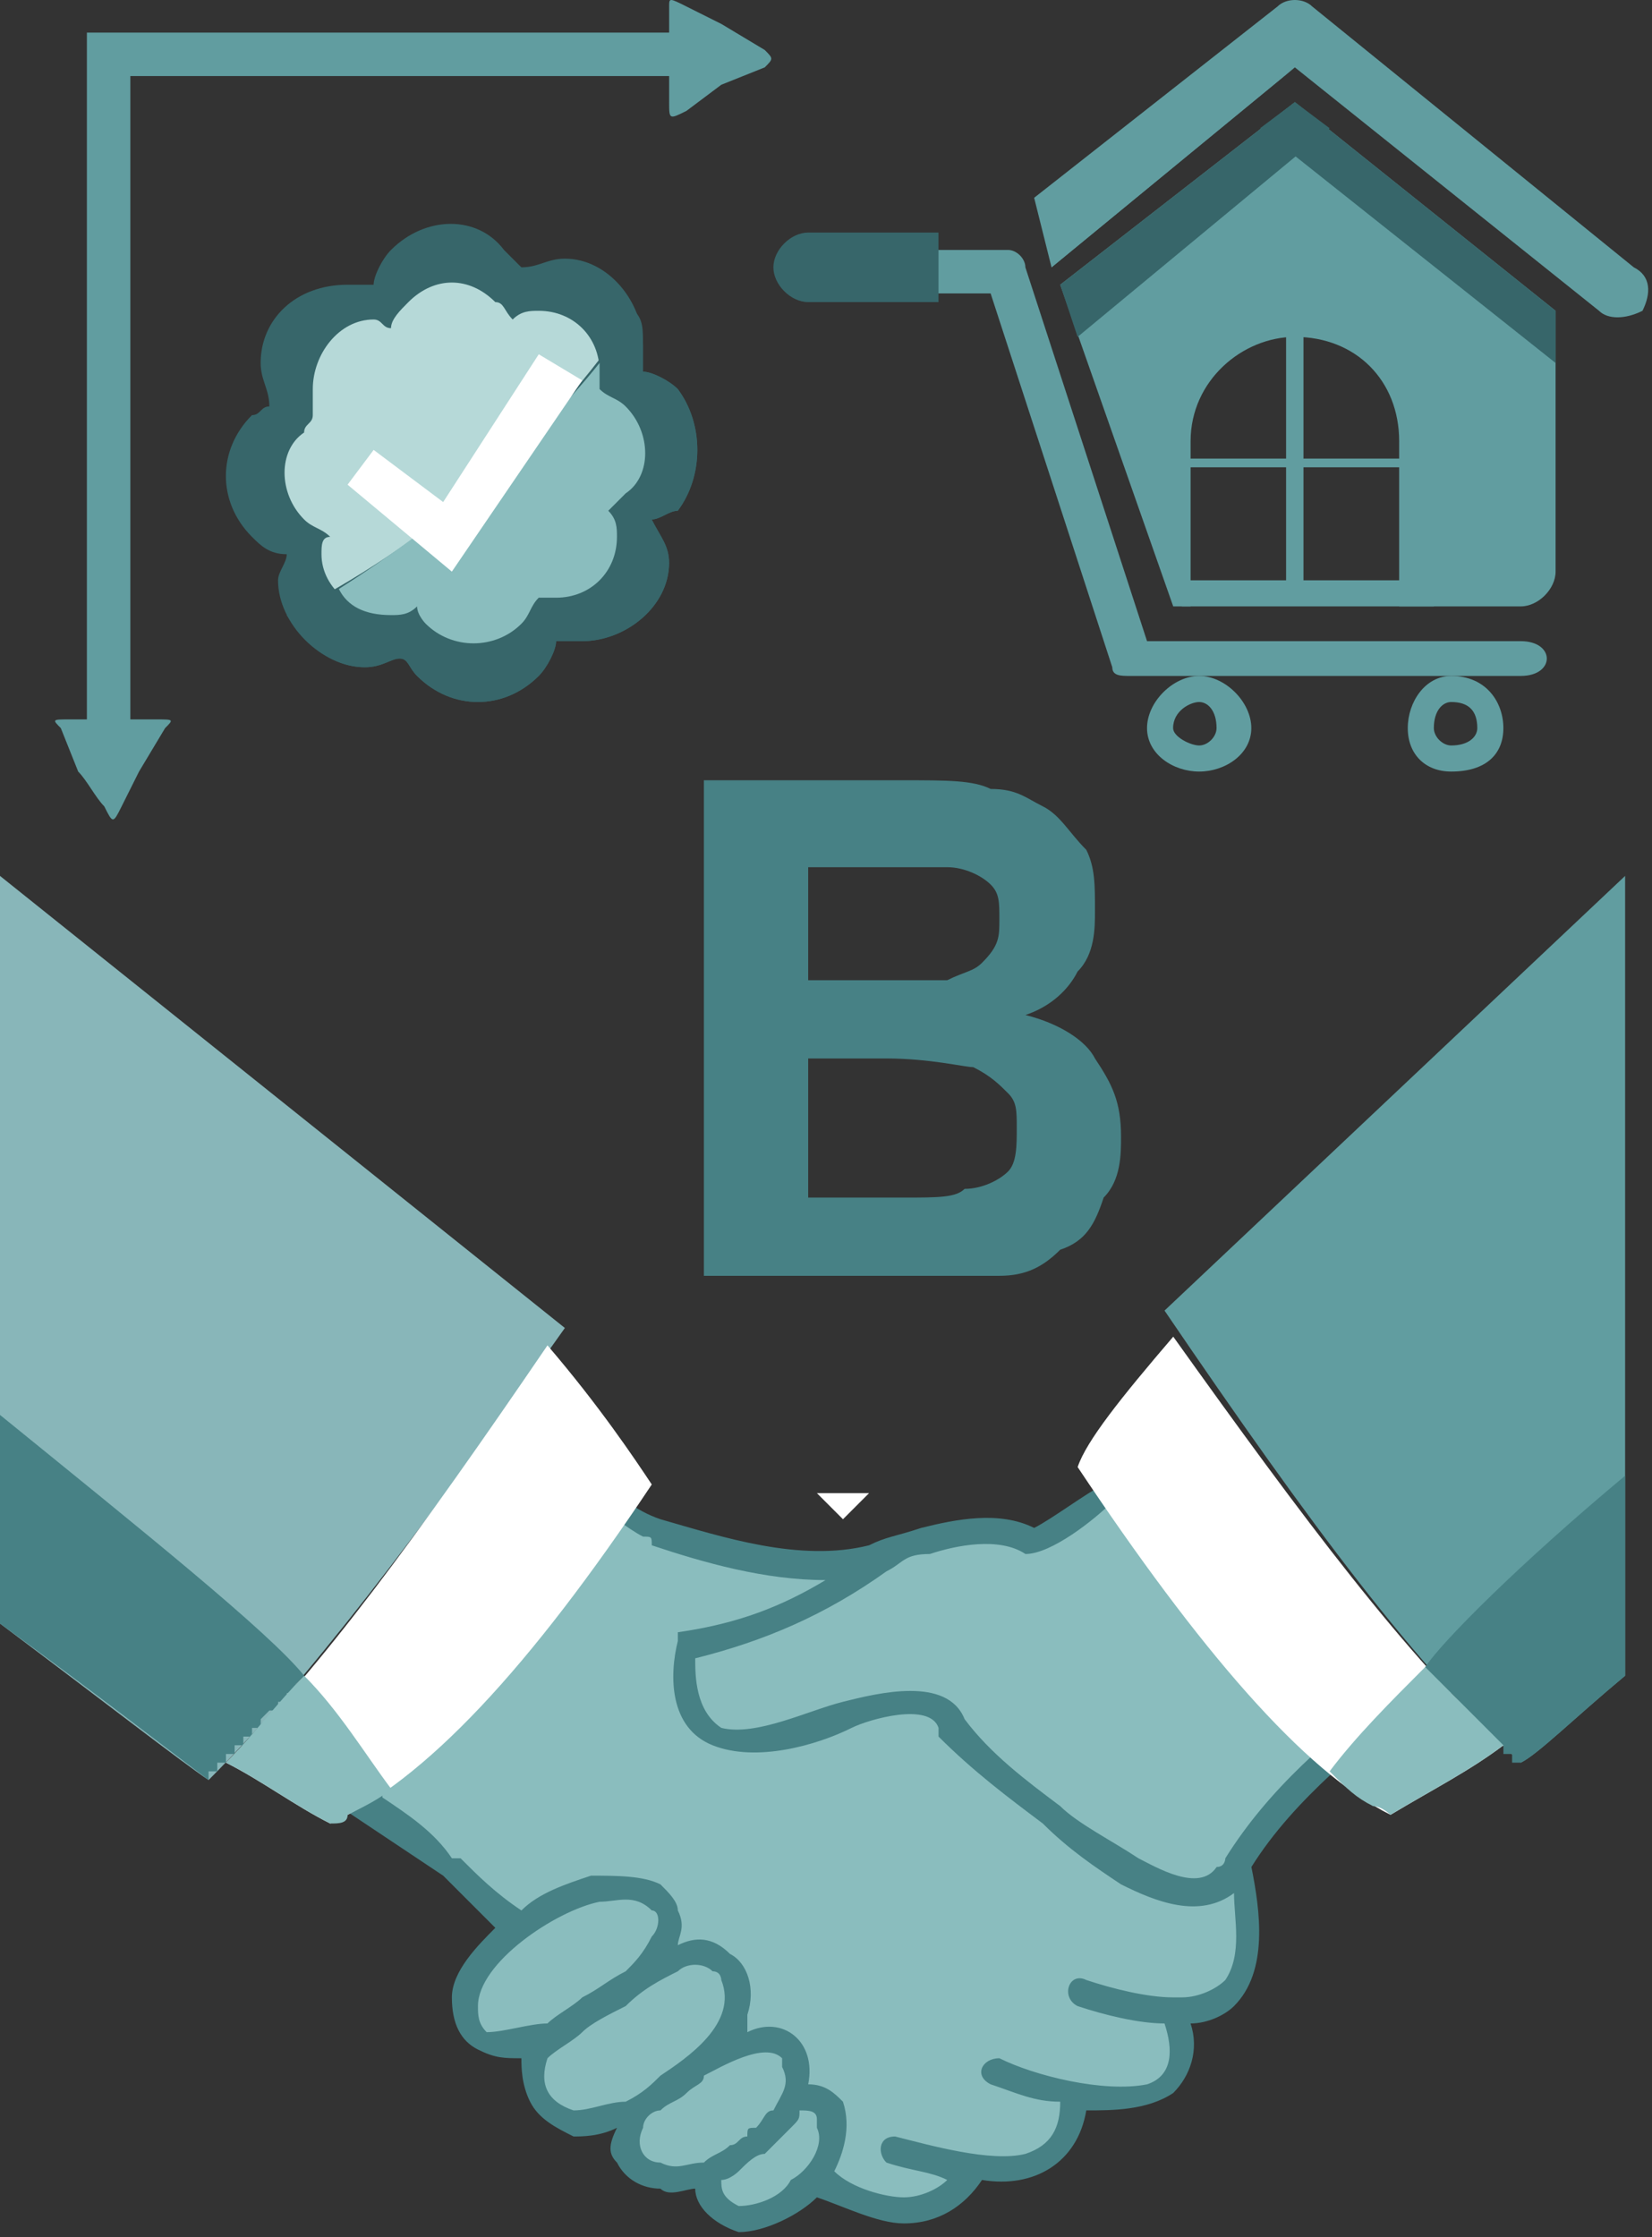
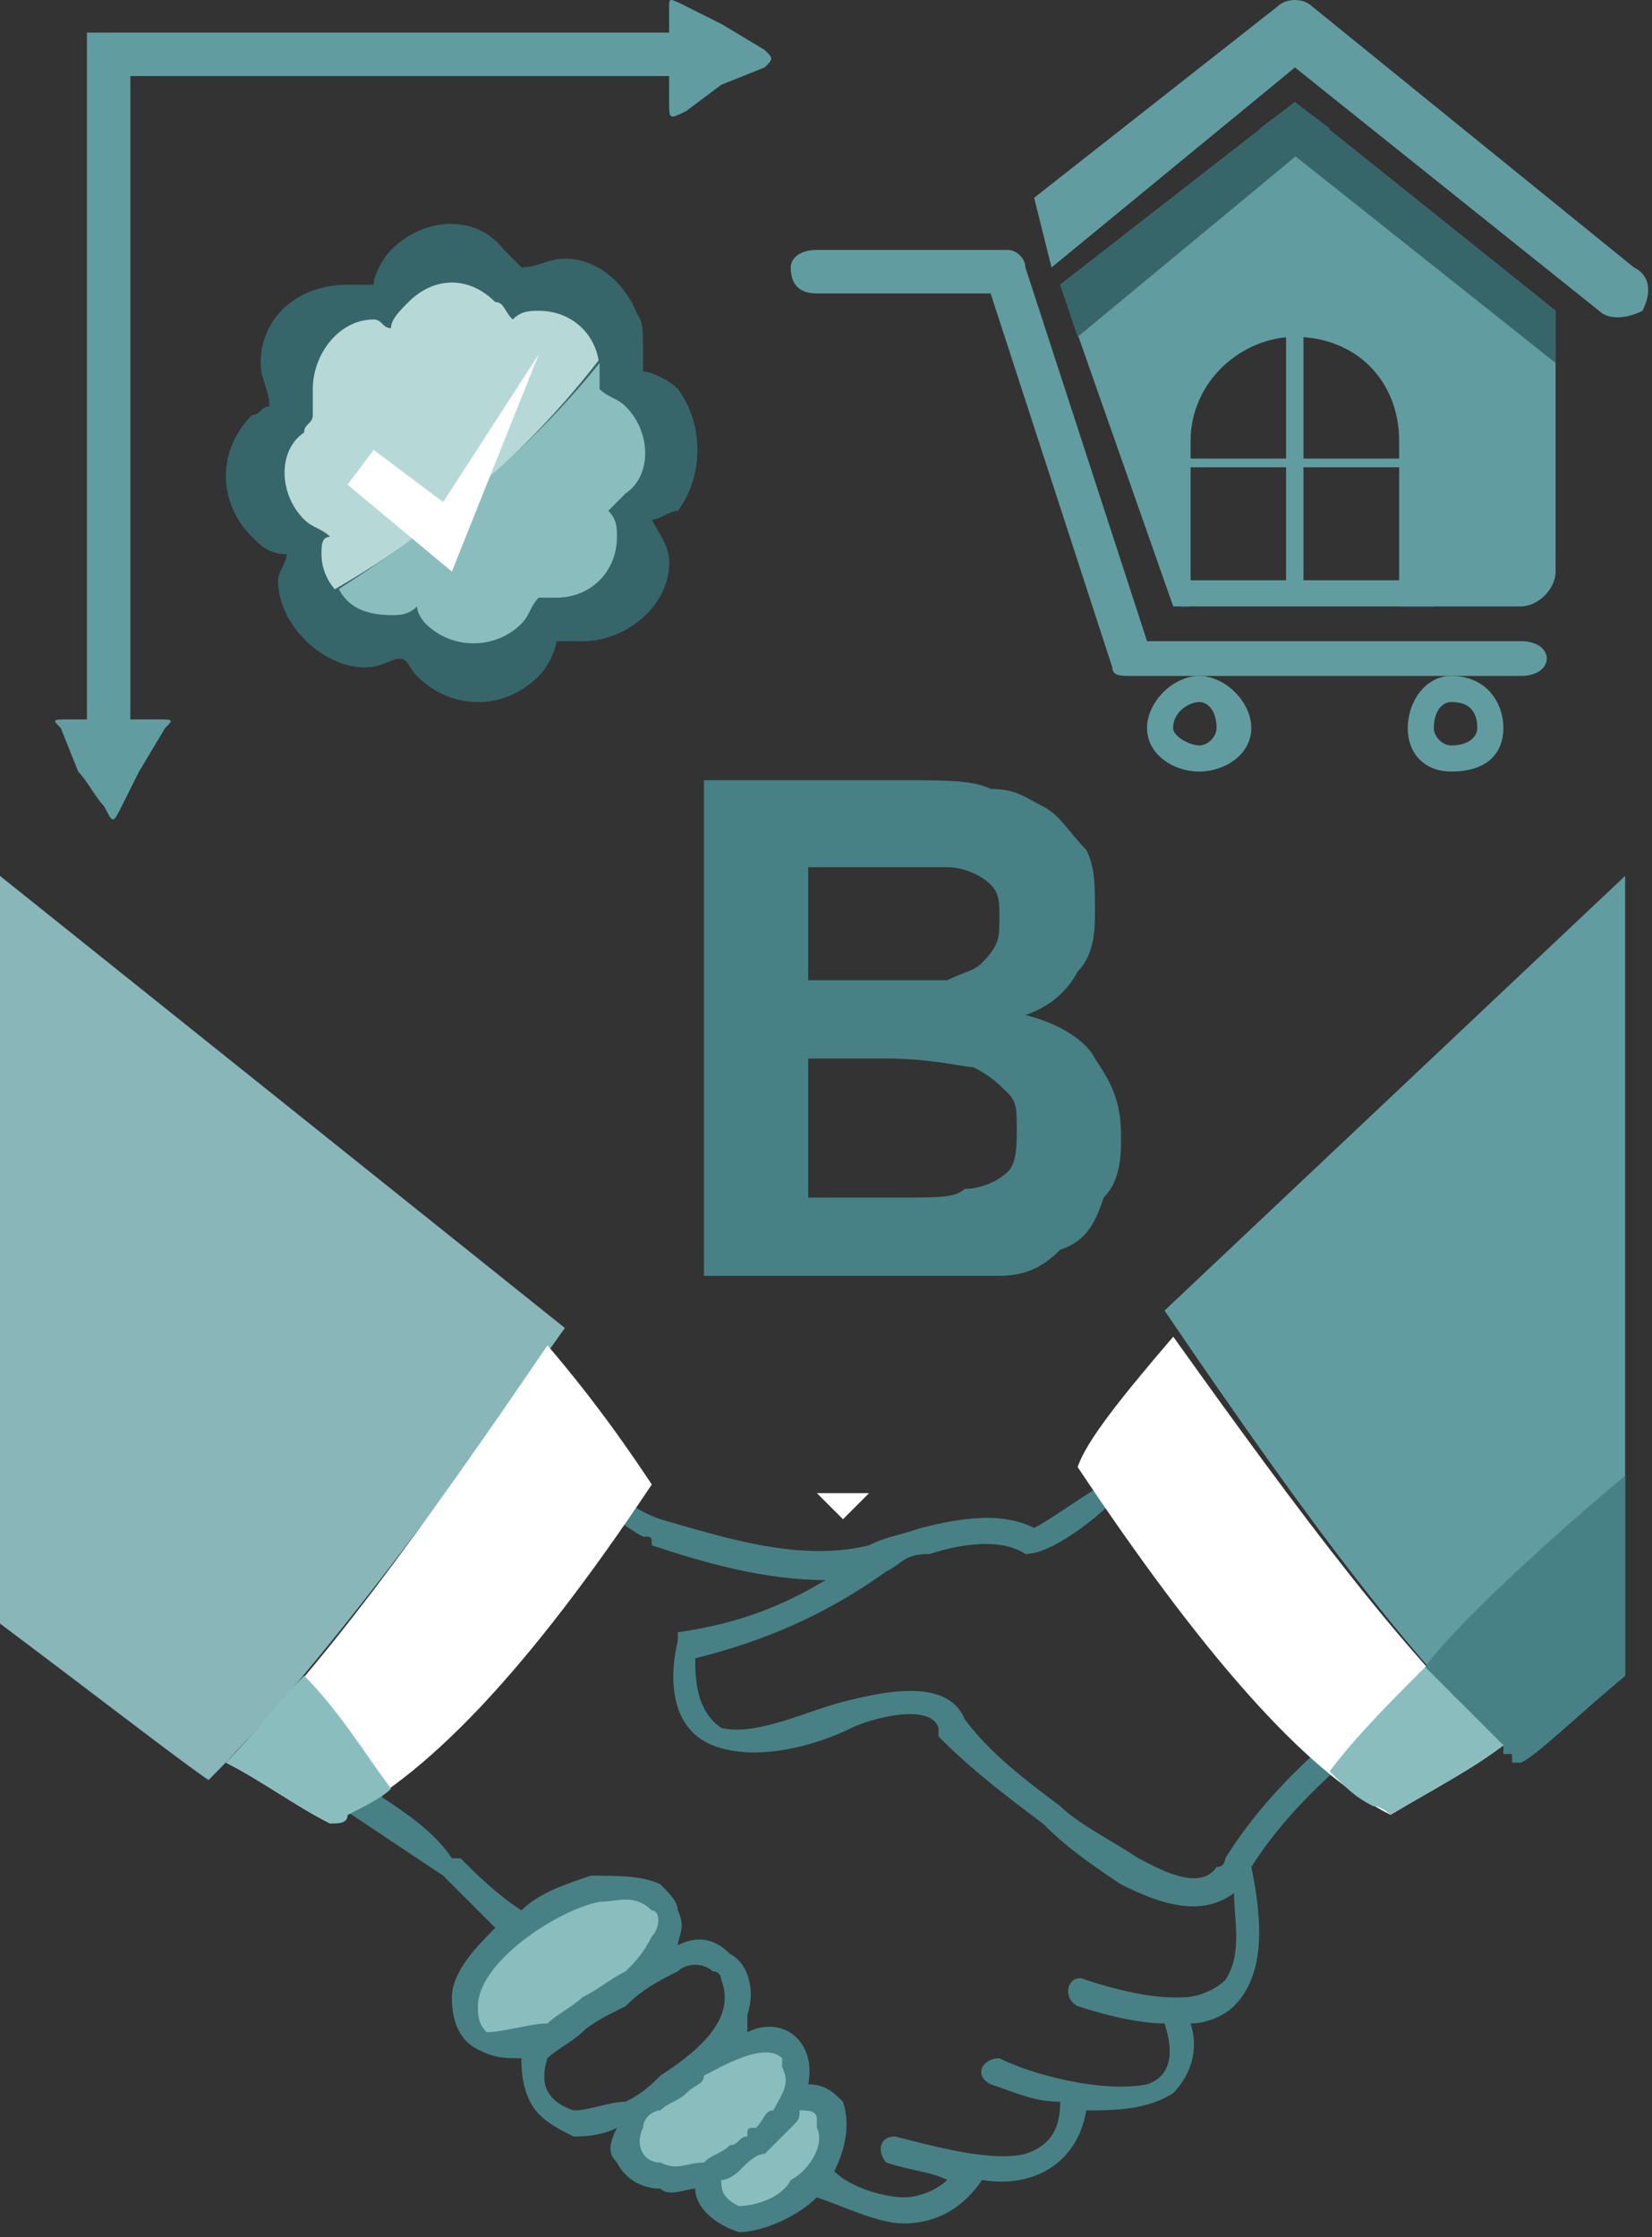
<svg xmlns="http://www.w3.org/2000/svg" width="212" height="287" viewBox="0 0 212 287" fill="none">
  <rect x="0" y="0" width="212" height="287" fill="#333333" stroke="none" />
  <path d="M111.524 191.542H104.833L108.179 194.888L111.524 191.542Z" fill="white" />
-   <path fill-rule="evenodd" clip-rule="evenodd" d="M118.213 197.119C122.674 196.003 128.25 194.888 132.711 197.119C136.057 197.119 147.209 185.966 149.44 183.736C150.555 183.736 153.9 187.082 159.477 192.658C165.053 197.119 171.744 204.925 181.781 216.078H182.897C173.975 222.769 165.053 230.576 159.477 239.498C160.592 243.959 162.822 251.765 158.361 256.226C156.131 257.341 153.9 258.457 151.67 258.457C153.9 269.609 146.094 270.724 138.287 269.609C138.287 277.416 131.596 279.646 124.904 278.531C123.789 281.877 120.443 284.107 115.982 284.107C112.637 284.107 108.176 281.877 104.83 280.761C102.6 282.992 98.139 285.222 94.793 285.222C91.447 284.107 90.332 281.877 90.332 278.531C88.102 279.646 85.871 280.761 84.756 279.646C80.295 279.646 78.064 275.185 80.295 271.839C78.064 272.955 75.834 272.955 73.603 272.955C69.143 271.839 66.912 267.379 68.027 262.918C69.143 262.918 69.143 261.802 69.143 261.802C65.797 262.918 63.566 262.918 61.336 261.802C59.105 261.802 59.105 259.572 59.105 257.341C59.105 252.88 62.451 249.535 65.797 247.304L56.875 239.498L45.723 231.691V230.576C46.838 229.46 51.299 222.769 57.99 211.617C63.566 203.81 68.027 196.003 73.603 188.197C74.719 189.312 75.834 190.427 76.949 190.427C78.064 192.658 80.295 193.773 83.641 196.003C92.562 198.234 102.6 201.58 112.637 199.349C114.867 198.234 115.982 197.119 118.213 197.119Z" fill="#8ABDBE" />
  <path fill-rule="evenodd" clip-rule="evenodd" d="M65.801 248.42C55.763 256.226 57.994 266.264 70.261 260.687C90.336 251.765 89.221 240.613 76.953 241.728C72.492 242.844 69.146 245.074 65.801 248.42Z" fill="#8ABDBE" />
-   <path fill-rule="evenodd" clip-rule="evenodd" d="M75.835 258.457C73.605 259.572 70.259 260.688 69.144 262.918C65.798 269.609 71.374 275.186 81.411 270.725C100.37 261.803 95.909 247.305 85.872 251.766C82.526 252.881 79.181 255.111 75.835 258.457Z" fill="#8ABDBE" />
  <path fill-rule="evenodd" clip-rule="evenodd" d="M86.987 267.379C84.756 269.609 81.411 270.725 80.295 271.84C78.065 277.416 83.641 281.877 90.332 278.531C107.061 270.725 103.715 258.457 95.909 261.803C92.563 262.918 89.217 265.148 86.987 267.379Z" fill="#8ABDBE" />
  <path fill-rule="evenodd" clip-rule="evenodd" d="M95.914 275.186C93.683 277.416 92.568 277.416 91.453 278.532C90.338 282.993 93.683 286.338 99.26 282.993C111.527 278.532 107.066 265.149 101.49 269.61C100.375 271.84 98.144 274.071 95.914 275.186Z" fill="#8ABDBE" />
  <path fill-rule="evenodd" clip-rule="evenodd" d="M63.566 247.304C61.336 245.073 59.105 242.843 56.875 240.612L43.492 231.69L44.607 229.46C45.723 229.46 45.723 228.345 46.838 228.345C46.838 227.23 47.953 226.114 49.068 224.999C51.299 220.538 54.645 216.077 57.99 211.616C62.451 203.81 66.912 196.003 72.488 188.196V187.081H73.603C74.719 188.196 75.834 189.312 76.949 190.427C79.18 191.542 81.41 193.772 84.756 194.888C92.562 197.118 102.6 200.464 111.522 198.233C113.752 197.118 114.867 197.118 118.213 196.003C122.674 194.888 128.25 193.772 132.711 196.003C134.941 194.888 139.402 191.542 141.633 190.427C143.863 188.196 146.094 185.966 149.44 182.62H150.555C151.67 182.62 152.785 184.851 153.9 184.851C156.131 187.081 158.361 189.312 160.592 191.542C168.399 199.349 175.09 207.155 182.897 214.962L184.012 216.077L182.897 217.192C175.09 223.884 166.168 230.575 160.592 239.497C161.707 245.073 162.822 252.88 158.361 257.341C157.246 258.456 155.016 259.571 152.785 259.571C153.9 262.917 152.785 266.263 150.555 268.493C147.209 270.724 142.748 270.724 139.402 270.724C138.287 277.415 132.711 280.761 126.02 279.646C123.789 282.991 120.443 285.222 115.982 285.222C112.637 285.222 108.176 282.991 104.83 281.876C102.6 284.107 98.139 286.337 94.793 286.337C91.447 285.222 89.217 282.991 89.217 280.761C88.102 280.761 85.871 281.876 84.756 280.761C82.525 280.761 80.295 279.646 79.18 277.415C78.064 276.3 78.064 275.185 79.18 272.954C76.949 274.069 74.719 274.069 73.603 274.069C71.373 272.954 69.143 271.839 68.027 269.608C66.912 267.378 66.912 265.148 66.912 264.032C64.682 264.032 63.566 264.032 61.336 262.917C59.105 261.802 57.99 259.571 57.99 256.226C57.99 252.88 61.336 249.534 63.566 247.304ZM179.551 216.077C171.744 208.271 165.053 200.464 158.361 193.772C156.131 191.542 153.9 190.427 151.67 188.196C151.67 188.196 150.555 187.081 150.555 185.966C147.209 188.196 144.979 190.427 142.748 192.657C140.518 194.888 134.941 199.349 131.596 199.349C128.25 197.118 122.674 198.233 119.328 199.349C115.982 199.349 115.982 200.464 113.752 201.579C105.945 207.155 98.139 210.501 89.217 212.731C89.217 214.962 89.217 219.423 92.562 221.653C97.023 222.769 103.715 219.423 108.176 218.308C112.637 217.192 121.559 214.962 123.789 220.538C127.135 224.999 131.596 228.345 136.057 231.69C138.287 233.921 142.748 236.151 146.094 238.382C148.324 239.497 153.9 242.843 156.131 239.497C157.246 239.497 157.246 238.382 157.246 238.382C162.822 229.46 170.629 222.769 179.551 216.077ZM49.068 230.575C52.414 232.806 55.76 235.036 57.99 238.382H59.105C61.336 240.612 63.566 242.843 66.912 245.073C69.143 242.843 72.488 241.728 75.834 240.612C79.18 240.612 82.525 240.612 84.756 241.728C85.871 242.843 86.986 243.958 86.986 245.073C88.102 247.304 86.986 248.419 86.986 249.534C89.217 248.419 91.447 248.419 93.678 250.649C95.908 251.765 97.023 255.11 95.908 258.456C95.908 258.456 95.908 259.571 95.908 260.687C100.369 258.456 104.83 261.802 103.715 267.378C105.945 267.378 107.061 268.493 108.176 269.608C109.291 272.954 108.176 276.3 107.061 278.53C109.291 280.761 113.752 281.876 115.982 281.876C118.213 281.876 120.443 280.761 121.559 279.646C119.328 278.53 117.098 278.53 113.752 277.415C112.637 276.3 112.637 274.069 114.867 274.069C119.328 275.185 127.135 277.415 131.596 276.3C134.941 275.185 136.057 272.954 136.057 269.608C132.711 269.608 130.481 268.493 127.135 267.378C124.904 266.263 126.02 264.032 128.25 264.032C132.711 266.263 141.633 268.493 147.209 267.378C150.555 266.263 150.555 262.917 149.44 259.571C146.094 259.571 141.633 258.456 138.287 257.341C136.057 256.226 137.172 252.88 139.402 253.995C142.748 255.11 147.209 256.226 150.555 256.226H151.67C153.9 256.226 156.131 255.11 157.246 253.995C159.477 250.649 158.361 246.189 158.361 242.843C153.9 246.189 148.324 243.958 143.863 241.728C140.518 239.497 137.172 237.267 133.826 233.921C129.365 230.575 124.904 227.23 120.443 222.769V221.653C119.328 218.308 111.522 220.538 109.291 221.653C104.83 223.884 97.023 226.114 91.447 223.884C85.871 221.653 85.871 214.962 86.986 210.501V209.386C94.793 208.271 100.369 206.04 105.945 202.694C98.139 202.694 90.332 200.464 83.641 198.233C83.641 197.118 83.641 197.118 82.525 197.118C80.295 196.003 78.064 193.772 74.719 192.657C74.719 192.657 74.719 191.542 73.603 191.542C69.143 198.233 64.682 206.04 60.221 212.731C57.99 217.192 54.645 221.653 52.414 224.999C51.299 227.23 50.184 228.345 49.068 229.46V230.575ZM74.719 256.226C76.949 255.11 78.064 253.995 80.295 252.88C81.41 251.765 82.525 250.649 83.641 248.419C84.756 247.304 84.756 245.073 83.641 245.073C81.41 242.843 79.18 243.958 76.949 243.958C71.373 245.073 61.336 251.765 61.336 257.341C61.336 258.456 61.336 259.571 62.451 260.687C64.682 260.687 68.027 259.571 70.258 259.571C71.373 258.456 73.603 257.341 74.719 256.226ZM80.295 269.608C82.525 268.493 83.641 267.378 84.756 266.263C88.102 264.032 94.793 259.571 92.562 253.995C92.562 253.995 92.562 252.88 91.447 252.88C90.332 251.765 88.102 251.765 86.986 252.88C84.756 253.995 82.525 255.11 80.295 257.341C78.064 258.456 75.834 259.571 74.719 260.687C73.603 261.802 71.373 262.917 70.258 264.032C69.143 267.378 70.258 269.608 73.603 270.724C75.834 270.724 78.064 269.608 80.295 269.608ZM97.023 272.954C98.139 271.839 98.139 270.724 99.254 270.724C100.369 268.493 101.484 267.378 100.369 265.148V264.032C98.139 261.802 92.562 265.148 90.332 266.263C90.332 267.378 89.217 267.378 88.102 268.493C86.986 269.608 85.871 269.608 84.756 270.724C83.641 270.724 82.525 271.839 82.525 272.954C81.41 275.185 82.525 277.415 84.756 277.415C86.986 278.53 88.102 277.415 90.332 277.415C91.447 276.3 92.562 276.3 93.678 275.185C94.793 275.185 94.793 274.069 95.908 274.069C95.908 272.954 95.908 272.954 97.023 272.954ZM101.484 272.954C100.369 274.069 99.254 275.185 98.139 276.3C97.023 276.3 95.908 277.415 94.793 278.53C94.793 278.53 93.678 279.646 92.562 279.646C92.562 280.761 92.562 281.876 94.793 282.991C97.023 282.991 100.369 281.876 101.484 279.646C103.715 278.53 105.945 275.185 104.83 272.954C104.83 271.839 104.83 271.839 104.83 271.839C104.83 270.724 103.715 270.724 102.6 270.724C102.6 271.839 102.6 271.839 101.484 272.954Z" fill="#478185" />
  <path fill-rule="evenodd" clip-rule="evenodd" d="M208.551 214.962C201.859 220.539 197.398 225 195.168 226.115C181.785 213.847 168.402 196.003 149.443 168.123L208.551 112.361V214.962Z" fill="#619DA0" />
  <path fill-rule="evenodd" clip-rule="evenodd" d="M150.562 171.468C143.87 179.275 139.409 184.851 138.294 188.197C153.907 211.617 167.29 227.23 178.442 232.806C184.019 229.461 188.48 227.23 192.94 223.884C180.673 212.732 167.29 194.888 150.562 171.468Z" fill="white" />
  <path fill-rule="evenodd" clip-rule="evenodd" d="M182.896 213.848C185.126 210.502 195.163 200.465 208.546 189.312V214.963C201.855 220.539 197.394 225 195.163 226.115H194.048V225H192.933V223.885H191.817V222.77H190.702L189.587 221.654V220.539H188.472V219.424H187.356V218.309L186.241 217.193H185.126V216.078H184.011V214.963H182.896V213.848Z" fill="#478185" />
  <path fill-rule="evenodd" clip-rule="evenodd" d="M182.896 213.847C186.242 217.193 189.588 220.539 192.934 223.884C188.473 227.23 184.012 229.46 178.436 232.806C178.436 232.806 177.32 231.691 176.205 231.691C173.975 230.576 172.859 229.46 170.629 227.23C173.975 222.769 178.436 218.308 182.896 213.847Z" fill="#8ABDBE" />
  <path fill-rule="evenodd" clip-rule="evenodd" d="M0 208.271C13.383 218.308 23.42 226.115 26.766 228.345C39.033 216.078 53.531 197.119 72.49 170.353L0 112.361V208.271Z" fill="#88B6B9" />
  <path fill-rule="evenodd" clip-rule="evenodd" d="M70.259 172.584C76.95 180.391 81.411 187.082 83.642 190.428C68.028 213.848 54.645 228.346 42.378 233.922C37.917 231.691 33.456 228.346 28.995 226.115C41.263 213.848 53.53 197.119 70.259 172.584Z" fill="white" />
-   <path fill-rule="evenodd" clip-rule="evenodd" d="M39.033 214.962C34.572 209.386 17.844 196.003 0 181.505V208.271C12.268 217.193 22.305 225 26.766 228.345V227.23H27.881V226.115H28.996V225H30.111V223.884H31.227V222.769H32.342V221.654H33.457V220.539L34.572 219.423H35.688V218.308H36.803V217.193H37.918V216.078L39.033 214.962Z" fill="#478185" />
  <path fill-rule="evenodd" clip-rule="evenodd" d="M39.032 214.962C35.687 218.308 32.341 222.769 28.995 226.115C33.456 228.345 37.917 231.691 42.378 233.921C43.493 233.921 44.608 233.921 44.608 232.806C46.839 231.691 49.069 230.576 50.185 229.46C46.839 225 43.493 219.423 39.032 214.962Z" fill="#8ABDBE" />
  <path d="M104.82 37.64C102.59 37.64 101.475 36.524 101.475 34.294C101.475 33.179 102.59 32.063 104.82 32.063H129.355C130.471 32.063 131.586 33.179 131.586 34.294L147.199 82.249H195.154C197.385 82.249 198.5 83.364 198.5 84.48C198.5 85.595 197.385 86.71 195.154 86.71H144.969C143.854 86.71 142.738 86.71 142.738 85.595L127.125 37.64H104.82Z" fill="#619DA0" />
  <path d="M132.712 25.372L163.939 0.836C165.054 -0.279 167.284 -0.279 168.399 0.836L209.663 34.294C211.894 35.409 211.894 37.639 210.778 39.87C208.548 40.985 206.317 40.985 205.202 39.87L166.169 8.643L134.942 34.294L132.712 25.372Z" fill="#619DA0" />
  <path fill-rule="evenodd" clip-rule="evenodd" d="M199.628 39.87V73.327C199.628 75.558 197.398 77.788 195.167 77.788H179.554V56.599C179.554 48.792 173.978 43.216 166.171 43.216C159.48 43.216 152.788 48.792 152.788 56.599V77.788H150.558L136.06 36.524L166.171 13.104L199.628 39.87Z" fill="#619DA0" />
  <path d="M134.942 33.179L166.169 8.644L134.942 34.294V33.179Z" fill="#619DA0" />
  <path fill-rule="evenodd" clip-rule="evenodd" d="M136.06 36.524L166.171 13.104L170.632 16.45L138.29 43.216L136.06 36.524Z" fill="#37666A" />
  <path fill-rule="evenodd" clip-rule="evenodd" d="M161.709 16.45L199.627 46.562V39.87L166.17 13.104L161.709 16.45Z" fill="#37666A" />
-   <path fill-rule="evenodd" clip-rule="evenodd" d="M103.709 29.832H120.438V38.754H103.709C101.479 38.754 99.248 36.524 99.248 34.294C99.248 32.063 101.479 29.832 103.709 29.832Z" fill="#37666A" />
  <path fill-rule="evenodd" clip-rule="evenodd" d="M153.889 86.71C157.234 86.71 160.58 90.055 160.58 93.401C160.58 96.747 157.234 98.977 153.889 98.977C150.543 98.977 147.197 96.747 147.197 93.401C147.197 90.055 150.543 86.71 153.889 86.71ZM153.889 90.055C155.004 90.055 156.119 91.17 156.119 93.401C156.119 94.516 155.004 95.631 153.889 95.631C152.773 95.631 150.543 94.516 150.543 93.401C150.543 91.17 152.773 90.055 153.889 90.055Z" fill="#619DA0" />
  <path fill-rule="evenodd" clip-rule="evenodd" d="M186.234 86.71C190.695 86.71 192.926 90.055 192.926 93.401C192.926 96.747 190.695 98.977 186.234 98.977C182.889 98.977 180.658 96.747 180.658 93.401C180.658 90.055 182.889 86.71 186.234 86.71ZM186.234 90.055C188.465 90.055 189.58 91.17 189.58 93.401C189.58 94.516 188.465 95.631 186.234 95.631C185.119 95.631 184.004 94.516 184.004 93.401C184.004 91.17 185.119 90.055 186.234 90.055Z" fill="#619DA0" />
  <path fill-rule="evenodd" clip-rule="evenodd" d="M151.663 74.442H184.005V77.788H151.663V74.442Z" fill="#619DA0" />
  <path fill-rule="evenodd" clip-rule="evenodd" d="M150.546 58.829H165.044V42.101H167.274V58.829H182.888V59.944H167.274V76.673H165.044V59.944H150.546V58.829Z" fill="#619DA0" />
  <path d="M90.331 100.093H115.981C121.558 100.093 124.903 100.093 127.134 101.208C130.48 101.208 131.595 102.324 133.825 103.439C136.056 104.554 137.171 106.785 139.401 109.015C140.517 111.246 140.517 113.476 140.517 116.822C140.517 119.052 140.517 122.398 138.286 124.628C137.171 126.859 134.94 129.089 131.595 130.205C136.056 131.32 139.401 133.55 140.517 135.781C142.747 139.127 143.862 141.357 143.862 145.818C143.862 148.048 143.862 151.394 141.632 153.625C140.517 156.97 139.401 159.201 136.056 160.316C133.825 162.546 131.595 163.662 128.249 163.662C126.019 163.662 120.442 163.662 112.636 163.662H90.331V100.093ZM103.714 111.246V125.744H111.521C117.097 125.744 120.442 125.744 121.558 125.744C123.788 124.628 124.903 124.628 126.019 123.513C128.249 121.283 128.249 120.168 128.249 117.937C128.249 115.707 128.249 114.591 127.134 113.476C126.019 112.361 123.788 111.246 121.558 111.246C120.442 111.246 117.097 111.246 110.405 111.246H103.714ZM103.714 135.781V153.625H115.981C120.442 153.625 122.673 153.625 123.788 152.509C126.019 152.509 128.249 151.394 129.364 150.279C130.48 149.164 130.48 146.933 130.48 144.703C130.48 142.472 130.48 141.357 129.364 140.242C128.249 139.127 127.134 138.011 124.903 136.896C123.788 136.896 119.327 135.781 113.751 135.781H103.714Z" fill="#478185" />
  <path d="M10.034 98.978L7.804 93.401C6.689 92.286 6.689 92.286 8.919 92.286H11.149V4.183H85.87V0.837C85.87 -0.278 85.87 -0.278 88.101 0.837L92.562 3.067L98.138 6.413C99.253 7.528 99.253 7.528 98.138 8.644L92.562 10.874L88.101 14.22C85.87 15.335 85.87 15.335 85.87 13.104V9.759H16.726V92.286H20.071C22.302 92.286 22.302 92.286 21.187 93.401L17.841 98.978L15.611 103.439C14.495 105.669 14.495 105.669 13.38 103.439C12.265 102.323 11.149 100.093 10.034 98.978Z" fill="#619DA0" />
  <path fill-rule="evenodd" clip-rule="evenodd" d="M44.602 36.525C45.717 36.525 46.832 36.525 47.947 36.525C47.947 35.41 49.062 33.179 50.178 32.064C54.639 27.603 61.33 27.603 64.676 32.064C65.791 33.179 66.906 34.294 66.906 34.294C69.137 34.294 70.252 33.179 72.483 33.179C78.059 33.179 82.52 38.755 82.52 44.332C82.52 45.447 82.52 46.562 82.52 47.677C83.635 47.677 85.865 48.792 86.981 49.908C90.326 54.369 90.326 61.06 86.981 65.521C85.865 65.521 84.75 66.636 83.635 66.636C84.75 68.867 85.865 69.982 85.865 72.212C85.865 77.789 80.289 82.25 74.713 82.25C73.598 82.25 72.483 82.25 71.367 82.25C71.367 83.365 70.252 85.595 69.137 86.71C64.676 91.171 57.984 91.171 53.523 86.71C52.408 85.595 52.408 84.48 51.293 84.48C50.178 84.48 49.062 85.595 46.832 85.595C41.256 85.595 35.68 80.019 35.68 74.443C35.68 73.328 36.795 72.212 36.795 71.097C34.565 71.097 33.449 69.982 32.334 68.867C27.873 64.406 27.873 57.714 32.334 53.253C33.449 53.253 33.449 52.138 34.565 52.138C34.565 49.908 33.449 48.792 33.449 46.562C33.449 40.986 37.91 36.525 44.602 36.525Z" fill="#37666A" />
  <path fill-rule="evenodd" clip-rule="evenodd" d="M47.948 40.985C49.063 40.985 49.063 42.101 50.178 42.101C50.178 40.985 51.294 39.87 52.409 38.755C55.754 35.409 60.215 35.409 63.561 38.755C64.676 38.755 64.676 39.87 65.791 40.985C66.907 39.87 68.022 39.87 69.137 39.87C73.598 39.87 76.944 43.216 76.944 47.677C76.944 48.792 76.944 49.907 76.944 49.907C78.059 51.023 79.174 51.023 80.29 52.138C83.635 55.483 83.635 61.06 80.29 63.29C79.174 64.405 79.174 64.405 78.059 65.52C79.174 66.636 79.174 67.751 79.174 68.866C79.174 73.327 75.829 76.673 71.368 76.673C70.252 76.673 69.137 76.673 69.137 76.673C68.022 77.788 68.022 78.903 66.907 80.019C63.561 83.364 57.985 83.364 54.639 80.019C54.639 80.019 53.524 78.903 53.524 77.788C52.409 78.903 51.294 78.903 50.178 78.903C45.717 78.903 41.256 75.558 41.256 71.097C41.256 69.981 41.256 68.866 42.372 68.866C41.256 67.751 40.141 67.751 39.026 66.636C35.68 63.29 35.68 57.714 39.026 55.483C39.026 54.368 40.141 54.368 40.141 53.253C40.141 52.138 40.141 51.023 40.141 49.907C40.141 45.446 43.487 40.985 47.948 40.985Z" fill="#B6D9D8" />
  <path fill-rule="evenodd" clip-rule="evenodd" d="M81.398 39.871C82.514 40.986 82.514 42.101 82.514 44.331C82.514 45.447 82.514 46.562 82.514 47.677C83.629 47.677 85.859 48.792 86.975 49.908C90.32 54.369 90.32 61.06 86.975 65.521C85.859 65.521 84.744 66.636 83.629 66.636C84.744 68.867 85.859 69.982 85.859 72.212C85.859 77.789 80.283 82.25 74.707 82.25C73.592 82.25 72.477 82.25 71.361 82.25C71.361 83.365 70.246 85.595 69.131 86.71C64.67 91.171 57.978 91.171 53.518 86.71C52.402 85.595 52.402 84.48 51.287 84.48C50.172 84.48 49.057 85.595 46.826 85.595C42.365 85.595 39.02 82.25 36.789 78.904C54.633 69.982 70.246 56.599 81.398 39.871Z" fill="#37666A" />
  <path fill-rule="evenodd" clip-rule="evenodd" d="M76.942 46.562V47.677C76.942 48.792 76.942 49.908 76.942 49.908C78.058 51.023 79.173 51.023 80.288 52.138C83.634 55.484 83.634 61.06 80.288 63.291C79.173 64.406 79.173 64.406 78.058 65.521C79.173 66.636 79.173 67.751 79.173 68.867C79.173 73.328 75.827 76.673 71.366 76.673C70.251 76.673 69.136 76.673 69.136 76.673C68.02 77.789 68.02 78.904 66.905 80.019C63.56 83.365 57.983 83.365 54.638 80.019C54.638 80.019 53.523 78.904 53.523 77.789C52.407 78.904 51.292 78.904 50.177 78.904C46.831 78.904 44.601 77.789 43.485 75.558C55.753 67.751 68.02 57.714 76.942 46.562Z" fill="#8ABDBE" />
-   <path d="M47.949 57.714L56.871 64.406L69.139 45.447L74.715 48.792L57.986 73.328L44.603 62.175L47.949 57.714Z" fill="white" />
+   <path d="M47.949 57.714L56.871 64.406L69.139 45.447L57.986 73.328L44.603 62.175L47.949 57.714Z" fill="white" />
</svg>